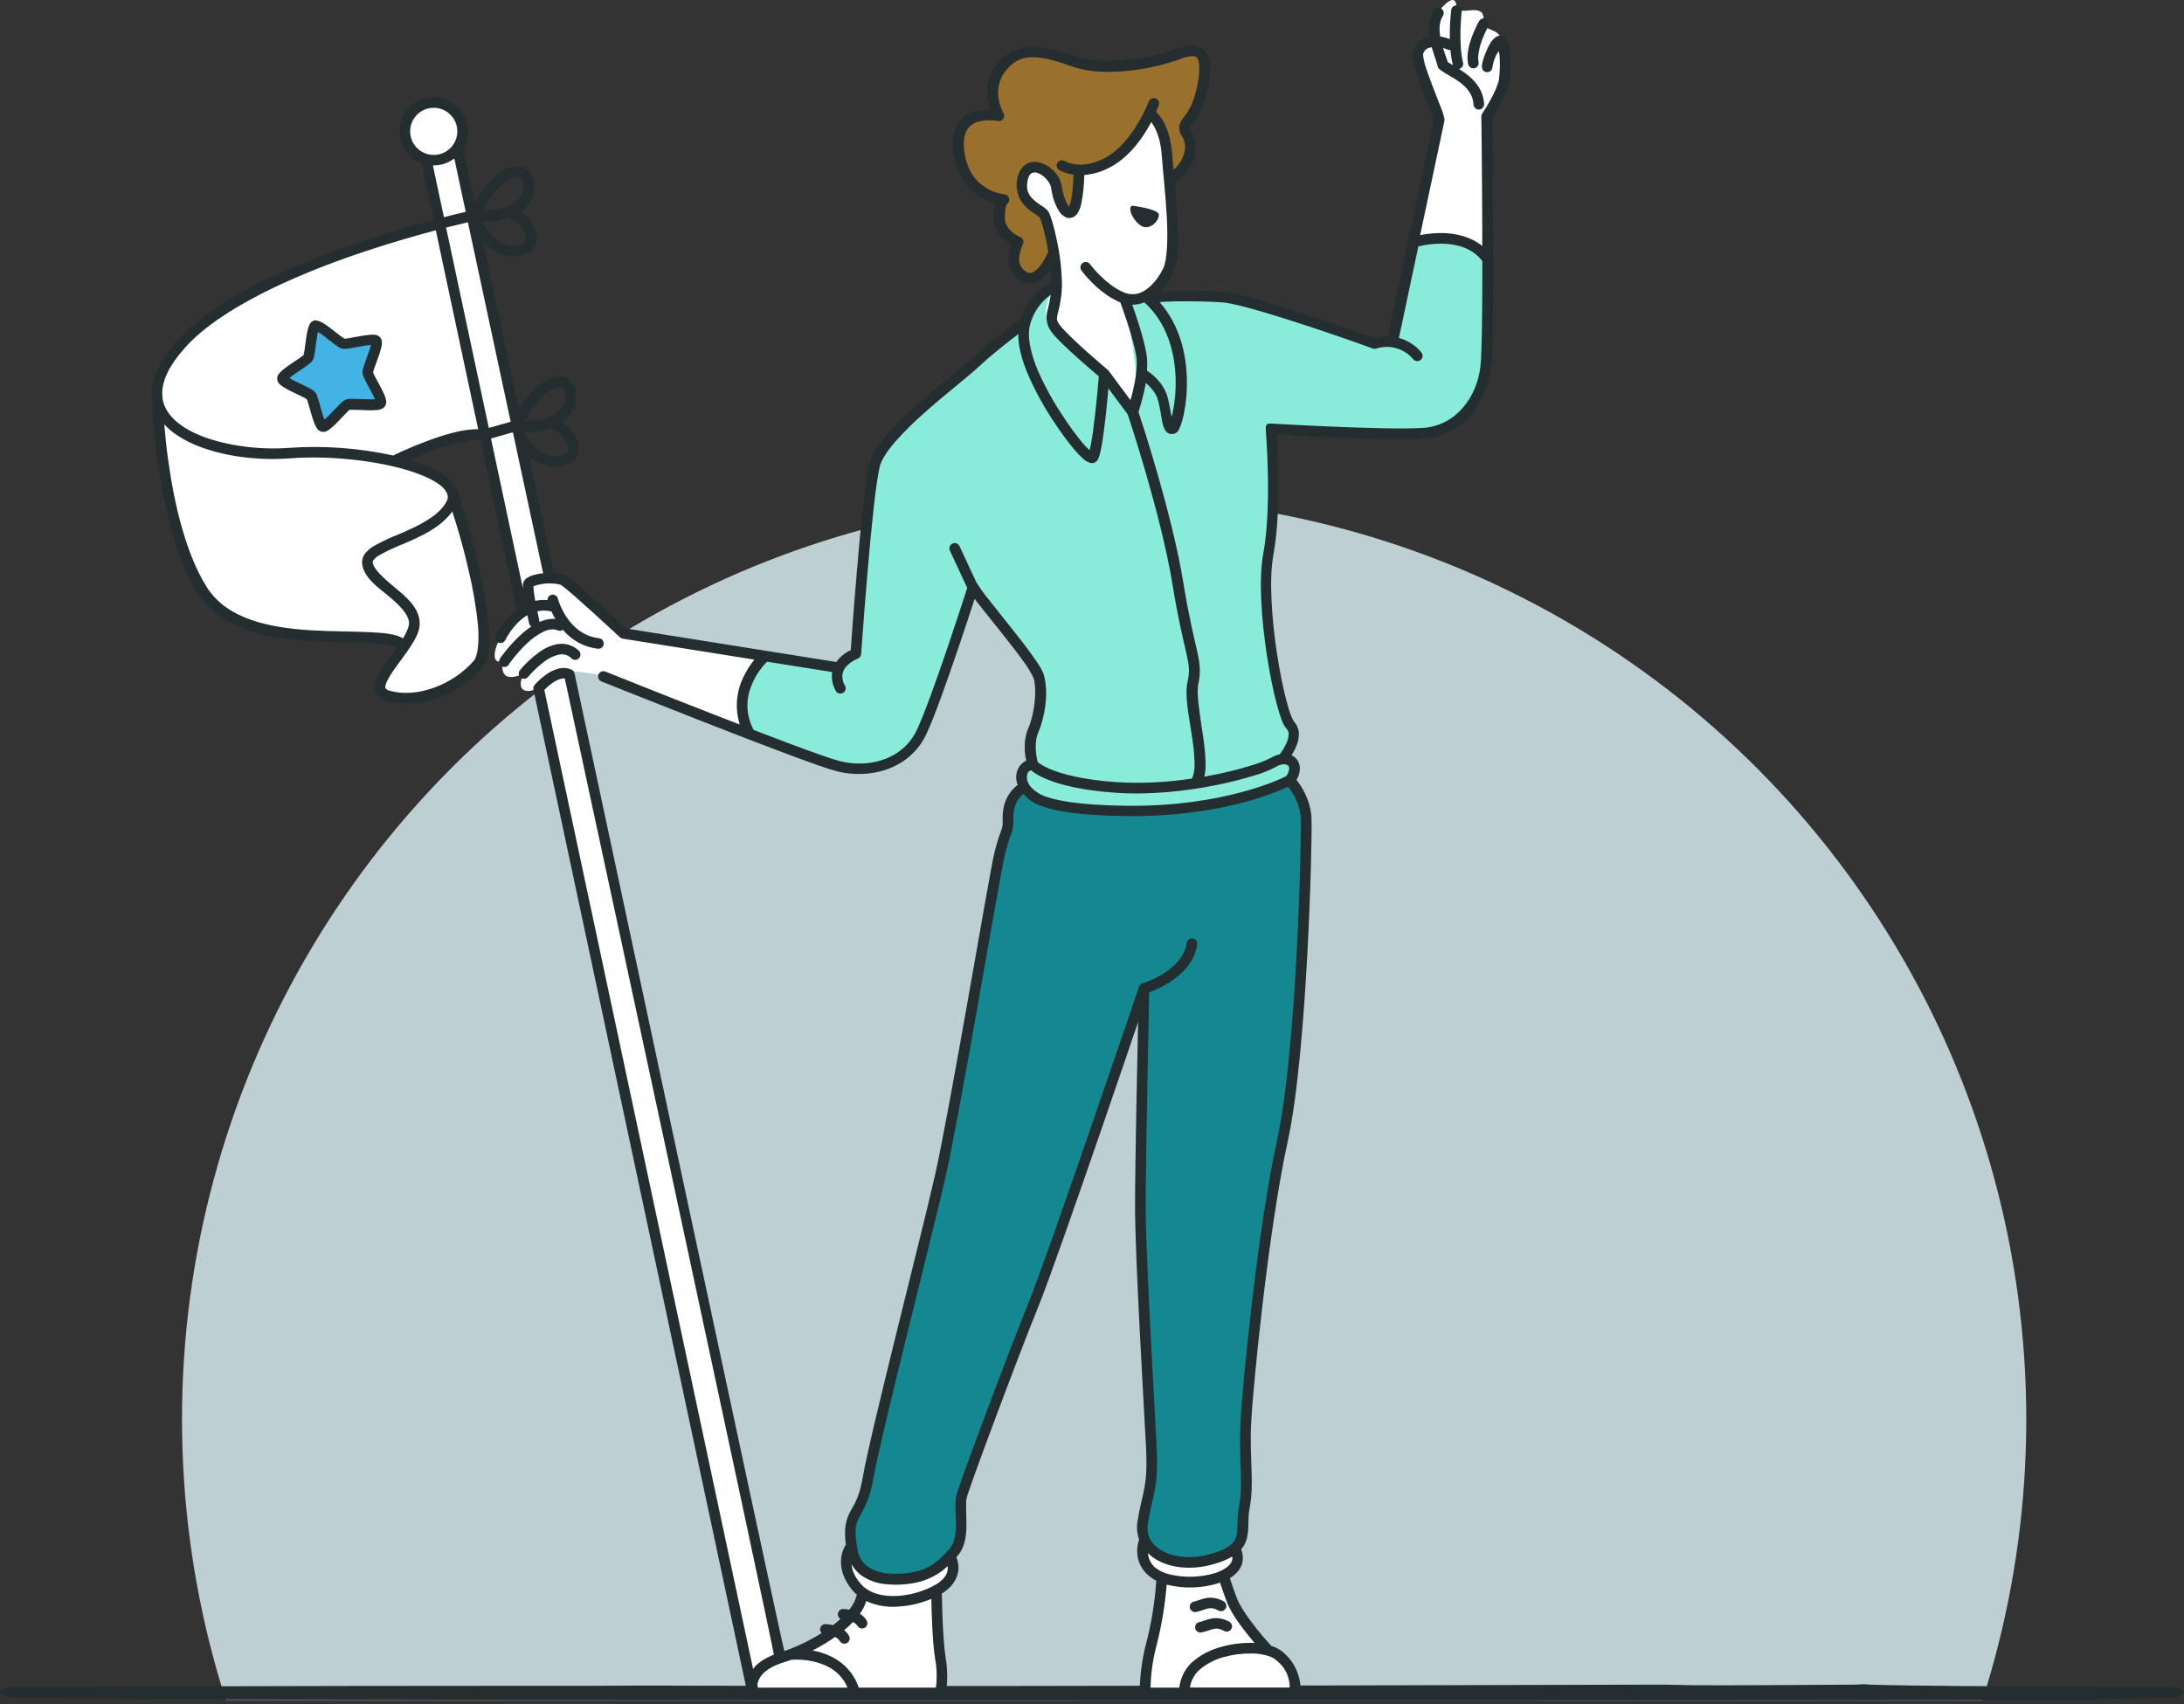
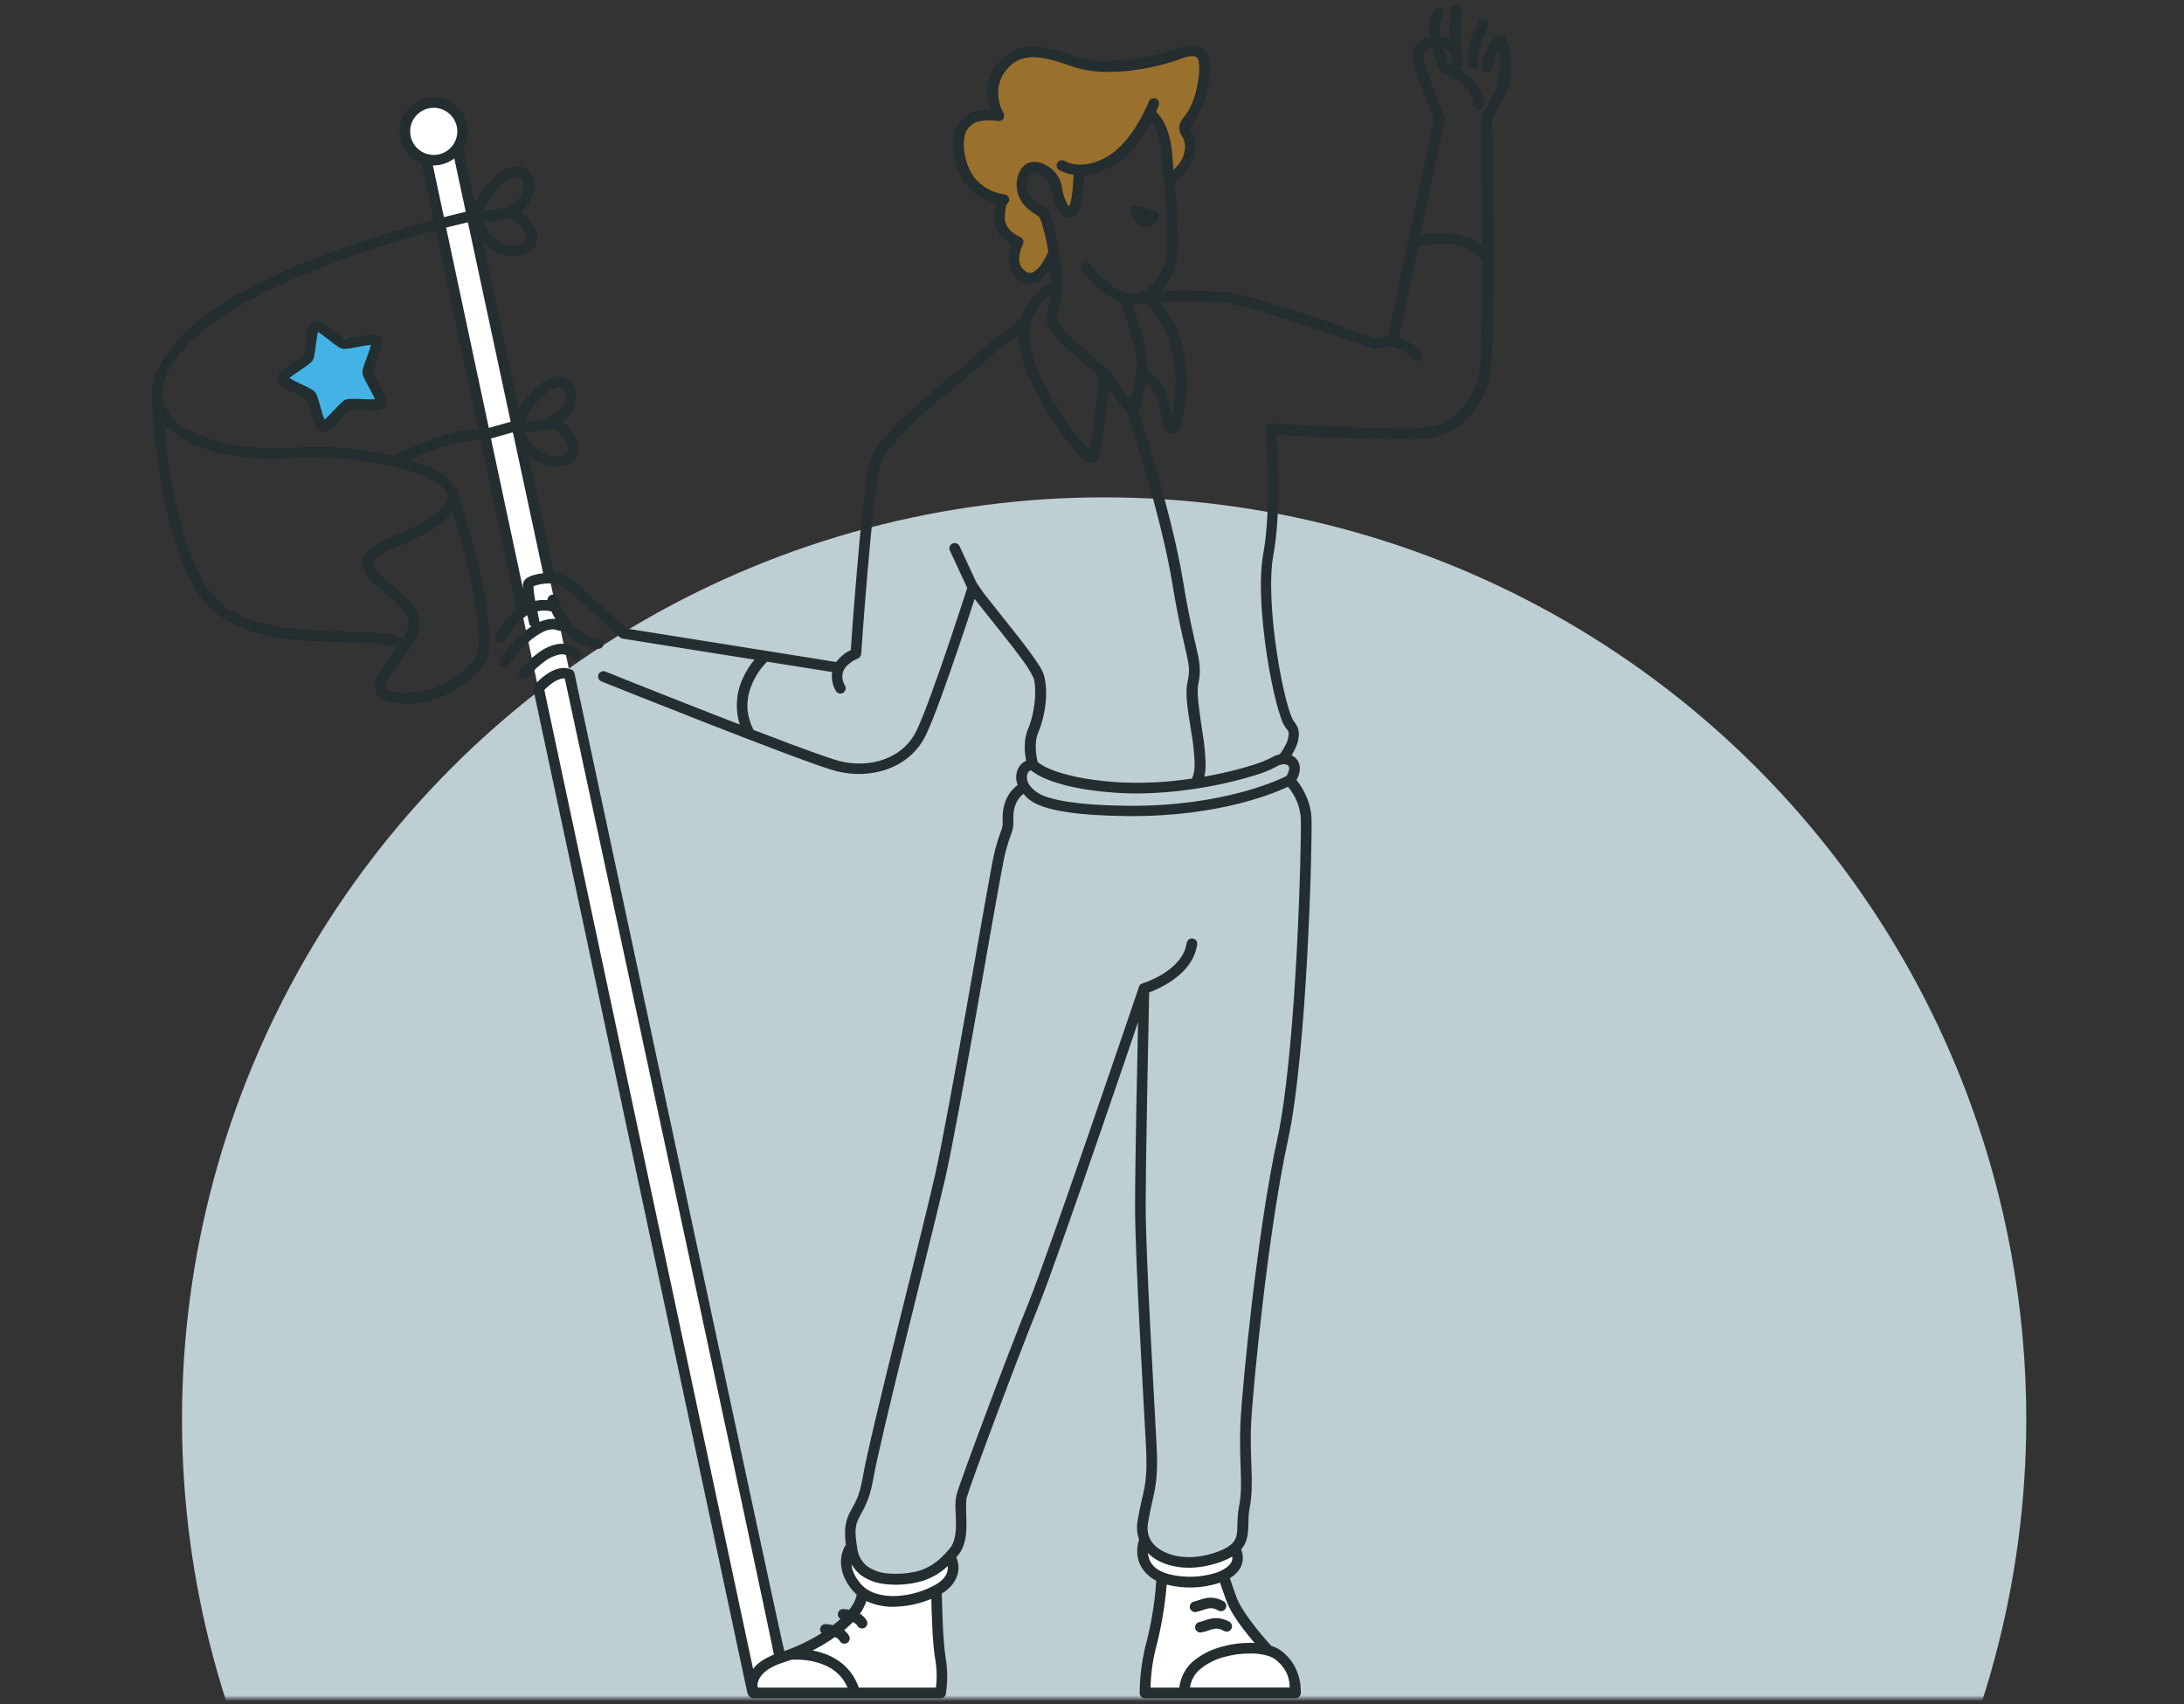
<svg xmlns="http://www.w3.org/2000/svg" xmlns:xlink="http://www.w3.org/1999/xlink" width="360px" height="281px" viewBox="0 0 360 281" version="1.1">
  <rect x="0" y="0" width="360" height="281" fill="#333333" stroke="none" />
  <title>5A415F95-45DD-4D64-B0CE-130BC3CB06FB</title>
  <defs>
    <rect id="path-1" x="0" y="0" width="340" height="230" />
  </defs>
  <g id="UI" stroke="none" stroke-width="1" fill="none" fill-rule="evenodd">
    <g id="3.2---New-Section---New-Created" transform="translate(-444, -416)">
      <g id="as_NewSection" transform="translate(444, 416)">
        <g id="Group-7" transform="translate(13, 50)">
          <mask id="mask-2" fill="white">
            <use xlink:href="#path-1" />
          </mask>
          <g id="Rectangle" />
          <circle id="Oval" fill="#BECFD4" mask="url(#mask-2)" cx="169" cy="184" r="152" />
        </g>
        <g id="Group-52" fill-rule="nonzero">
-           <path d="M114.962,277.926 C105.004,277.876 97.215,277.951 97.215,277.951 L82.381,277.951 C74.248,277.951 45.75,277.972 27.096,278.04 L1.977,278.129 C1.977,278.129 0,278.296 0,279.018 C0,279.74 1.977,279.907 1.977,279.907 L23.494,280.085 C56.33,280.355 337.449,280.405 348.374,280.138 L357.976,279.907 C357.976,279.907 360,279.754 360,279.018 C360,278.281 357.976,278.129 357.976,278.129 L332.637,278.036 C318.937,277.986 307.703,277.83 307.322,277.68 L305.693,277.752 C305.693,277.752 282.498,277.908 279.649,277.855 L274.407,277.755 L271.918,277.755 L218.056,277.89 L164.211,277.979 L148.591,277.979 C148.591,277.979 123.113,277.968 114.962,277.926 Z" id="path2625" fill="#242D2F" />
          <g id="g1791" transform="translate(25, 0)">
-             <path d="M143.803,129.515 C143.803,129.515 140.939,132.032 141.179,134.689 C141.418,137.346 139.144,142.138 137.939,150.036 C136.734,157.934 133.351,177.04 133.351,177.04 L129.142,197.217 L117.718,245.411 C117.718,245.411 116.02,249.95 115.231,252.337 C114.441,254.724 115.863,261.946 124.983,260.288 C134.103,258.63 133.227,251.215 133.307,249.167 C133.387,247.119 135.305,242.095 135.305,242.095 L160.611,171.422 L163.538,163.624 C163.538,163.624 162.872,198.113 163.225,207.976 C163.577,217.838 164.743,236.811 164.743,242.671 C164.743,248.531 162.296,251.641 163.847,254.365 C165.399,257.088 171.126,258.587 175.331,257.029 C179.537,255.47 179.573,254.132 179.92,251.168 C180.266,248.205 180.402,235.439 180.369,231.783 C180.336,228.127 183.919,201.02 185.16,193.225 C186.402,185.43 189.779,173.091 189.293,162.992 C188.806,152.893 191.29,137.893 189.959,133.241 C188.627,128.589 187.225,129.169 187.225,129.169 C187.225,129.169 181.524,132.455 167.556,133.627 C153.588,134.799 145.447,132.558 143.759,129.525 L143.803,129.515 Z" id="path1553" fill="#138890" />
-             <path d="M118.35,126.402 C118.35,126.402 113.243,126.858 108.694,125.133 C104.146,123.408 88.966,117.272 84.967,115.407 C80.968,113.543 74.202,111.202 72.684,111.059 C71.166,110.915 68.272,110.13 66.357,111.372 C64.443,112.614 63.361,114.165 61.696,113.889 C60.031,113.613 61.316,110.992 61.316,110.992 C61.316,110.992 59.938,111.888 58.696,111.541 C57.454,111.195 57.867,109.024 57.867,109.024 C57.867,109.024 56.535,109.474 56.535,108.092 C56.535,106.71 57.534,104.989 57.534,104.989 C57.534,104.989 60.291,101.266 61.636,100.713 C62.981,100.161 62.362,98.642 62.465,97.161 C62.568,95.679 63.018,95.229 66.501,95.496 C69.983,95.762 76.26,103.357 77.822,104.219 C79.383,105.082 113.313,109.98 113.692,109.91 C114.072,109.84 116.07,107.739 116.313,106.98 C116.556,106.221 117.451,92.839 117.978,85.563 C118.504,78.288 119.289,74.113 124.497,69.664 C129.705,65.216 141.568,54.9 141.845,54.73 C142.121,54.561 143.636,53.695 143.636,53.695 C144.076,52.725 144.571,51.781 145.121,50.868 C146.017,49.383 148.844,47.315 148.844,47.315 C148.977,45.383 148.92,43.443 148.674,41.522 C148.258,38.898 147.811,35.934 146.293,34.656 C144.775,33.377 142.88,31.932 143.879,29.208 C144.878,26.485 147.775,27.001 148.95,29.931 C150.126,32.861 150.845,36.277 152.02,34.416 C153.196,32.555 153.379,28.083 153.379,28.083 C153.379,28.083 155.483,28.116 158.45,26.152 C161.417,24.187 164.656,18.737 164.656,18.737 C164.656,18.737 166.245,19.632 167.347,25.496 C168.449,31.359 168.555,41.845 168.106,43.846 C167.656,45.847 164.277,48.74 164.277,48.74 C168.836,48.407 173.419,48.616 177.928,49.363 C184.861,50.605 192.965,53.742 195.103,54.467 C197.241,55.193 202.072,56.572 203.244,56.295 C204.416,56.019 204.796,55.396 205.035,53.881 C205.275,52.366 212.314,19.562 212.314,19.562 C212.314,19.562 209.694,12.737 209.108,11.012 C208.522,9.287 208.798,8.388 209.554,7.632 C210.029,7.174 210.655,6.904 211.315,6.873 C211.315,6.873 211.212,3.25 211.934,2.181 C212.657,1.113 214.855,-1.301 215.051,0.89 C215.247,3.08 219.403,0.16 219.549,3.034 C219.696,5.907 221.88,3.906 222.799,7.183 C223.718,10.459 222.832,14.321 221.384,17.358 C219.936,20.395 220.385,18.46 220.315,24.117 C220.245,29.774 220.245,54.397 220.245,54.397 C220.245,54.397 220.578,62.882 217.175,67.33 C213.772,71.778 209.517,71.642 203.624,71.572 C197.73,71.502 184.345,70.78 184.345,70.78 C184.345,70.78 185.84,84.261 184.425,89.529 C183.01,94.796 183.839,107.233 185.756,113.136 C187.674,119.04 188.587,121.208 187.538,123.282 C186.489,125.356 189.416,126.645 187.927,128.256 C186.439,129.868 182.68,131.403 173.32,132.865 C163.96,134.326 152.676,134.087 148.201,132.498 C143.726,130.91 142.764,128.17 143.519,127.171 C144.275,126.172 144.642,125.806 144.851,125.759 C145.061,125.713 144.632,121.344 145.777,119.196 C146.922,117.049 147.535,113.003 145.444,109.54 C143.353,106.077 135.322,96.811 135.322,96.811 L132.468,106.54 C132.468,106.54 128.959,118.194 126.372,121.61 C123.784,125.027 118.38,126.392 118.38,126.392 L118.35,126.402 Z" id="path1557" fill="#FFFFFF" />
-             <path d="M118.35,126.402 C118.35,126.402 113.243,126.858 108.694,125.133 C106.638,124.353 101.242,120.89 98.019,120.89 C94.795,120.89 99.117,108.234 101.679,108.234 C108.26,108.234 113.543,109.937 113.692,109.91 C114.072,109.84 116.07,107.739 116.313,106.98 C116.556,106.221 117.451,92.839 117.978,85.563 C118.504,78.288 119.289,74.113 124.497,69.664 C129.705,65.216 141.568,54.9 141.845,54.73 C142.121,54.561 143.636,53.695 143.636,53.695 C144.076,52.725 144.571,51.781 145.121,50.868 C146.017,49.383 148.844,47.315 148.844,47.315 C148.902,46.473 145.543,53.144 148.844,53.597 C150.212,53.784 158.809,66.655 161,65.981 C163.839,65.109 160.968,55.594 161,50.868 C161.02,47.864 164.277,48.74 164.277,48.74 C168.836,48.407 173.419,48.616 177.928,49.363 C184.861,50.605 192.965,53.742 195.103,54.467 C197.241,55.193 202.072,56.572 203.244,56.295 C204.416,56.019 204.796,55.396 205.035,53.881 C205.138,53.231 208.006,46.913 208.006,39.714 C208.006,39.206 220.245,39.714 220.253,42.152 C220.261,44.59 220.245,54.397 220.245,54.397 C220.245,54.397 220.578,62.882 217.175,67.33 C213.772,71.778 209.517,71.642 203.624,71.572 C197.73,71.502 184.345,70.78 184.345,70.78 C184.345,70.78 185.84,84.261 184.425,89.529 C183.01,94.796 183.839,107.233 185.756,113.136 C187.674,119.04 188.587,121.208 187.538,123.282 C186.489,125.356 189.416,126.645 187.927,128.256 C186.439,129.868 182.68,131.403 173.32,132.865 C163.96,134.326 152.676,134.087 148.201,132.498 C143.726,130.91 142.764,128.17 143.519,127.171 C144.275,126.172 144.642,125.806 144.851,125.759 C145.061,125.713 144.632,121.344 145.777,119.196 C146.922,117.049 147.535,113.003 145.444,109.54 C143.353,106.077 135.322,96.811 135.322,96.811 L132.468,106.54 C132.468,106.54 128.959,118.194 126.372,121.61 C123.784,125.027 118.38,126.392 118.38,126.392 L118.35,126.402 Z" id="path1557-copy" fill="#89ECDA" />
            <path d="M148.631,41.535 C148.631,41.535 147.562,45.084 144.905,45.88 C142.248,46.676 141.975,42.154 142.491,41.085 C143.007,40.017 141.698,40.19 140.902,38.568 C140.107,36.947 139.834,33.014 139.834,33.014 C139.834,33.014 135.212,32.292 133.697,27.567 C132.182,22.842 134.007,20.531 135.145,19.632 C136.284,18.733 139.394,19.219 139.394,19.219 C138.467,16.894 138.467,14.302 139.394,11.977 C140.946,8.012 147.189,7.905 150.738,9.873 C154.288,11.841 162.639,11.148 165.535,10.183 C168.432,9.217 172.225,6.803 173.363,10.562 C174.502,14.321 170.433,19.942 170.673,21.427 C170.913,22.912 171.572,25.359 170.293,27.087 C169.63,28.018 168.868,28.873 168.019,29.638 C168.019,29.638 167.536,22.845 165.985,20.844 C164.433,18.843 163.914,19.429 163.914,19.429 C163.914,19.429 161.64,24.707 158.5,26.155 C156.852,26.944 155.138,27.589 153.379,28.083 C153.379,28.083 153.069,33.291 152,34.566 C150.931,35.841 149.273,33.361 149.033,31.533 C148.794,29.705 146.999,27.084 144.791,27.537 C142.584,27.99 142.93,32.332 145.101,33.987 C147.272,35.641 148.621,41.542 148.621,41.542 L148.631,41.535 Z" id="path1555" fill="#9A702D" />
            <path d="M115.657,255.846 C115.657,255.846 113.452,257.178 114.485,259.16 C115.315,260.621 116.273,262.006 117.348,263.298 C117.348,263.298 115.487,268.056 110.762,270.091 C106.037,272.125 101.829,273.754 100.344,275.332 C98.858,276.91 99.138,279.114 99.138,279.114 L130.004,279.114 C130.43,276.98 130.442,274.784 130.041,272.645 C129.375,268.952 129.375,264.434 129.375,263.228 C129.375,262.023 131.306,261.091 131.962,260.332 C132.618,259.572 131.479,256.536 131.479,256.536 C131.479,256.536 130.167,260.198 124.031,260.332 C117.894,260.465 115.65,255.846 115.65,255.846 L115.657,255.846 Z" id="path1559" fill="#FFFFFF" />
            <path d="M163.954,279.114 L188.487,279.114 C188.461,277.173 187.783,275.297 186.562,273.787 C184.528,271.356 183.566,272.691 180.805,268.203 C179.236,265.688 177.867,263.054 176.71,260.325 C176.71,260.325 178.221,259.399 178.854,258.081 C179.487,256.762 178.464,255.474 178.464,255.474 C176.403,256.884 173.936,257.577 171.442,257.448 C167.447,257.155 164.077,254.961 164.077,254.961 C164.077,254.961 162.882,255.667 163.98,257.571 C164.647,258.72 165.556,259.71 166.644,260.471 C166.644,260.471 166.131,266.595 164.889,270.424 C163.647,274.253 163.96,279.128 163.96,279.128 L163.954,279.114 Z" id="path1561" fill="#FFFFFF" />
            <path d="M99.138,279.114 L59.681,94.543 L54.197,67.47 L48.164,39.168 L45.544,26.818 C43.385,25.807 42.031,23.613 42.094,21.231 C42.161,17.092 46.852,16.126 49.06,17.884 C51.267,19.642 51.197,22.436 51.028,23.125 C50.89,24.016 50.808,24.914 50.785,25.815 L72.134,126.042 L88.273,200.401 L103.413,272.881 C103.413,272.881 98.069,275.412 99.138,279.114 Z" id="path1563" fill="#FFFFFF" />
-             <path d="M47.238,36.95 C47.238,36.95 25.596,41.875 12.943,50.119 C0.29,58.363 0.736,63.468 1.112,67.883 C1.489,72.298 2.391,86.336 7.219,94.923 C12.047,103.51 18.497,103.647 27.29,104.649 C36.084,105.651 39.534,105.475 40.499,105.854 C41.465,106.234 41.605,106.683 40.396,108.408 C39.187,110.133 34.636,113.959 40.293,115.068 C45.95,116.176 54.191,110.619 54.674,107.513 C55.156,104.406 54.054,95.719 51.777,88.374 C49.499,81.028 49.046,79.497 44.432,77.302 C39.817,75.108 40.466,75.474 44.192,74.059 C47.918,72.644 54.401,71.728 54.401,71.728 L47.238,36.95 Z" id="path1565" fill="#FFFFFF" />
-             <path d="M26.711,53.881 C26.711,53.881 26.022,58.876 25.332,59.542 C24.643,60.208 20.524,61.113 22.159,62.985 C23.794,64.856 25.642,63.744 26.678,66.744 C27.713,69.744 27.643,71.299 29.341,69.781 C31.04,68.262 32.688,66.468 32.688,66.468 C32.688,66.468 36.35,66.847 37.349,66.571 C38.348,66.294 36.557,64.02 36.017,62.159 C35.478,60.298 37.016,57.261 37.053,56.638 C37.09,56.016 37.09,56.362 34.193,56.362 C31.296,56.362 26.741,53.881 26.741,53.881 L26.711,53.881 Z" id="path1567" fill="#43B3E6" />
+             <path d="M26.711,53.881 C26.711,53.881 26.022,58.876 25.332,59.542 C24.643,60.208 20.524,61.113 22.159,62.985 C23.794,64.856 25.642,63.744 26.678,66.744 C27.713,69.744 27.643,71.299 29.341,69.781 C31.04,68.262 32.688,66.468 32.688,66.468 C32.688,66.468 36.35,66.847 37.349,66.571 C38.348,66.294 36.557,64.02 36.017,62.159 C35.478,60.298 37.016,57.261 37.053,56.638 C31.296,56.362 26.741,53.881 26.741,53.881 L26.711,53.881 Z" id="path1567" fill="#43B3E6" />
            <path d="M215.068,0.886 L215.034,0.886 C214.609,0.908 214.262,1.233 214.212,1.655 C214.027,3.244 213.949,4.844 213.979,6.443 C213.47,6.246 212.941,6.107 212.401,6.027 C212.194,4.759 212.244,3.52 212.833,2.634 C213.099,2.231 212.987,1.688 212.584,1.422 C212.434,1.322 212.257,1.272 212.078,1.279 C211.794,1.286 211.532,1.432 211.375,1.669 C210.479,3.021 210.413,4.595 210.626,6.051 C210.432,6.088 210.241,6.138 210.053,6.2 C208.888,6.566 208.026,7.554 207.822,8.758 C207.706,9.58 207.965,10.346 208.285,11.378 C208.605,12.41 209.044,13.612 209.497,14.791 C209.95,15.97 210.413,17.122 210.766,18.064 C211.099,18.92 211.298,19.626 211.338,19.755 L203.763,55.506 C203.052,55.499 202.344,55.593 201.659,55.786 C201.526,55.736 196.871,54.055 191.437,52.243 C185.923,50.405 179.866,48.494 176.993,48.154 C176.167,48.058 173.596,47.941 170.826,47.925 C169.441,47.925 168.033,47.925 166.831,48.001 L166.248,48.041 C167.088,47.136 167.783,46.108 168.309,44.991 C169.308,42.91 169.261,39.49 169.061,35.775 C168.958,33.863 168.788,31.899 168.622,30.087 C172.015,27.807 172.911,24.021 171.326,21.58 C171.069,21.187 171.099,21.134 171.113,21.071 C171.234,20.815 171.384,20.575 171.562,20.355 C172.704,18.847 173.499,17.107 173.893,15.257 C174.559,12.497 174.782,10.436 173.979,8.931 C173.558,8.17 172.801,7.655 171.938,7.542 C171.066,7.429 170.114,7.629 169.002,8.055 C165.066,9.567 156.785,10.892 152.433,9.357 C150.022,8.508 147.728,7.735 145.514,7.692 C143.166,7.586 140.912,8.62 139.461,10.469 C136.87,13.642 137.749,16.549 138.385,18.097 C137.488,18.041 136.587,18.137 135.721,18.38 C134.575,18.699 133.583,19.422 132.928,20.415 C132.222,21.52 131.909,23.055 132.159,25.076 C132.655,29.072 134.712,31.339 136.63,32.508 C137.432,32.992 138.3,33.355 139.208,33.587 C138.955,34.328 138.832,35.108 138.845,35.891 L138.845,35.891 C138.811,38.688 140.842,39.84 141.768,40.286 C141.494,40.791 141.322,41.344 141.262,41.915 C141.085,43.28 141.405,45.148 143.147,46.243 C143.99,46.792 145.055,46.874 145.973,46.463 C146.749,46.067 147.413,45.483 147.905,44.765 C147.995,44.648 148.074,44.528 148.158,44.408 C148.231,45.161 148.274,45.883 148.284,46.546 C145.887,47.832 144.083,49.999 143.253,52.589 C142.647,53.036 138.152,56.345 135.122,59.179 C133.624,60.581 129.771,63.554 126.159,66.781 C124.402,68.319 122.744,69.966 121.194,71.712 C119.789,73.343 118.71,74.902 118.317,76.43 C117.954,77.835 117.611,80.396 117.255,83.565 C116.899,86.735 116.552,90.471 116.256,94.044 C115.667,100.923 115.257,106.723 115.237,107.186 C114.534,107.508 113.898,107.96 113.363,108.518 C113.174,108.715 113,108.925 112.843,109.147 L78.188,103.617 C78.008,103.45 76.19,101.756 74.022,99.784 C72.887,98.752 71.692,97.69 70.709,96.824 C69.998,96.17 69.245,95.563 68.455,95.006 C67.887,94.673 67.248,94.479 66.591,94.44 C66.494,94.44 66.394,94.44 66.294,94.44 L62.145,75.098 C63.407,76.267 65.122,77.166 67.24,76.876 C68.615,76.69 69.627,76.11 70.093,75.211 C70.5,74.331 70.493,73.315 70.073,72.441 C69.701,71.568 69.142,70.787 68.435,70.154 C68.202,69.936 67.951,69.738 67.686,69.561 C68.538,68.941 69.202,68.099 69.607,67.127 C70.104,65.992 70.091,64.699 69.571,63.574 C69.007,62.476 67.785,61.883 66.574,62.119 C64.243,62.582 62.498,64.583 61.23,66.374 C60.967,66.747 60.73,67.11 60.514,67.46 L54.57,39.704 C55.869,41.185 57.82,42.537 60.354,42.191 C61.729,42.004 62.738,41.425 63.208,40.526 C63.614,39.646 63.607,38.63 63.188,37.756 C62.812,36.886 62.252,36.107 61.546,35.475 C61.317,35.257 61.073,35.057 60.814,34.876 C61.665,34.257 62.329,33.414 62.731,32.442 C63.228,31.307 63.215,30.013 62.695,28.889 C62.132,27.79 60.91,27.195 59.698,27.43 C57.367,27.897 55.623,29.898 54.354,31.689 C53.918,32.305 53.545,32.901 53.239,33.427 L51.334,24.534 C51.853,23.665 52.127,22.672 52.126,21.66 C52.129,18.81 50.003,16.407 47.174,16.063 C44.345,15.718 41.704,17.541 41.022,20.308 C40.341,23.075 41.833,25.915 44.498,26.924 C44.498,26.924 44.498,26.944 44.498,26.954 L46.496,36.277 C42.966,37.21 38.332,38.538 33.314,40.256 C22.742,43.879 10.625,49.12 4.326,56.069 C1.941,58.696 0.606,61.11 0.177,63.314 C0.059,63.469 -0.003,63.659 0,63.854 C0,63.854 0,64.22 0.024,64.693 C0.024,64.903 0.024,65.109 0.024,65.312 C0.024,65.415 0.024,65.515 0.05,65.615 C0.147,67.789 0.383,71.762 1.049,76.413 C2.031,83.406 3.896,91.85 7.639,97.767 C11.501,103.873 19.246,105.265 26.285,105.685 C29.801,105.894 33.177,105.858 35.861,105.991 C37.939,106.097 39.584,106.394 40.466,106.76 C39.916,107.529 39.32,108.315 38.768,109.091 C37.895,110.303 37.12,111.422 36.863,112.617 C36.704,113.236 36.795,113.893 37.116,114.445 C37.52,115.02 38.122,115.425 38.808,115.58 C44.079,117.085 50.561,114.608 54.457,110.066 C55.749,108.568 55.789,106.114 55.563,103.171 C55.239,99.897 54.682,96.65 53.898,93.455 C52.363,86.829 50.368,80.755 50.368,80.755 C50.29,80.519 50.114,80.327 49.886,80.229 C49.591,79.646 49.19,79.123 48.704,78.687 C47.232,77.505 45.067,76.573 42.49,75.814 C43.423,75.404 44.585,74.915 45.87,74.432 C48.72,73.37 52.136,72.434 54.194,72.574 L60.148,100.38 C60.158,100.425 60.171,100.468 60.188,100.51 C59.798,100.801 59.431,101.12 59.089,101.466 C58.117,102.449 57.308,103.581 56.691,104.819 C56.519,105.252 56.715,105.744 57.138,105.939 C57.561,106.134 58.063,105.964 58.28,105.551 C58.808,104.499 59.498,103.537 60.324,102.698 C60.803,102.209 61.343,101.783 61.929,101.429 C62.085,102.195 62.215,102.761 62.215,102.761 C62.264,102.977 62.393,103.166 62.575,103.291 C61.928,103.729 61.317,104.218 60.747,104.752 C59.912,105.53 59.133,106.366 58.416,107.253 C58.123,107.609 57.89,107.919 57.724,108.145 L57.52,108.425 C57.461,108.491 57.413,108.568 57.381,108.651 C57.218,108.933 57.226,109.282 57.4,109.557 C57.574,109.832 57.887,109.988 58.211,109.961 C58.536,109.935 58.818,109.73 58.946,109.43 C58.849,109.624 58.919,109.477 58.946,109.43 L59.119,109.191 C59.269,108.984 59.488,108.698 59.758,108.365 C60.421,107.539 61.141,106.76 61.912,106.034 C62.709,105.264 63.62,104.621 64.613,104.13 C65.502,103.73 66.254,103.647 66.92,103.936 C67.208,104.062 67.541,104.024 67.793,103.837 C69.234,105.579 71.291,106.698 73.536,106.963 C74.015,107.019 74.449,106.676 74.505,106.197 C74.561,105.718 74.218,105.284 73.739,105.228 C68.488,104.609 66.963,98.706 66.963,98.706 C66.87,98.318 66.526,98.044 66.128,98.04 C66.052,98.038 65.977,98.047 65.905,98.066 C65.506,98.163 65.229,98.525 65.239,98.935 C64.855,98.904 64.47,98.904 64.087,98.935 C63.798,98.962 63.511,99.007 63.228,99.068 C63.128,98.482 63.034,97.906 62.981,97.434 C62.951,97.193 62.933,96.95 62.928,96.708 C62.928,96.651 62.928,96.708 62.928,96.668 C63.035,96.613 63.146,96.567 63.261,96.531 C63.744,96.382 64.24,96.281 64.743,96.228 C65.881,96.102 67.197,96.275 67.533,96.481 C67.733,96.608 68.582,97.287 69.561,98.146 C70.54,99.005 71.715,100.051 72.844,101.076 C75.108,103.134 77.189,105.072 77.189,105.072 C77.315,105.192 77.476,105.271 77.648,105.298 L99.361,108.755 C98.622,109.654 97.999,110.643 97.507,111.698 C96.339,114.119 96.137,116.895 96.944,119.459 C95.363,118.847 93.78,118.232 92.192,117.615 C83.182,114.095 74.798,110.726 74.798,110.726 C74.35,110.542 73.838,110.756 73.654,111.203 C73.471,111.651 73.684,112.163 74.132,112.347 C74.132,112.347 82.516,115.71 91.54,119.24 C96.052,121.004 100.723,122.809 104.592,124.258 C108.461,125.706 111.468,126.785 112.87,127.144 C118.294,128.536 124.913,126.898 127.67,121.084 C129.002,118.281 131.096,112.351 132.891,107.056 C134.223,103.174 135.135,100.327 135.651,98.732 C135.898,99.065 136.168,99.398 136.464,99.784 C137.513,101.116 138.821,102.751 140.127,104.379 C141.432,106.008 142.697,107.646 143.683,109.018 C144.36,109.91 144.939,110.872 145.411,111.888 C145.957,114.099 145.474,117.811 144.492,120.092 C143.636,122.09 143.902,124.241 144.159,125.42 C143.453,125.743 142.915,126.347 142.674,127.084 C142.424,127.846 142.451,128.672 142.75,129.415 C142.152,129.856 141.646,130.41 141.262,131.047 C140.06,132.941 140.283,134.999 140.283,135.855 C140.244,136.298 140.132,136.731 139.95,137.137 C139.551,138.253 139.208,139.389 138.925,140.54 C138.685,141.502 138.139,144.535 137.363,148.864 C136.587,153.192 135.611,158.8 134.586,164.617 C132.528,176.244 130.257,188.793 129.075,193.971 C127.893,199.149 125.2,209.874 122.682,220.102 C120.165,230.331 117.808,240.054 117.202,243.617 C116.636,246.946 115.803,247.992 115.097,249.334 C114.468,250.536 114.068,251.947 114.431,254.714 C114.378,254.765 114.331,254.822 114.292,254.884 C113.899,255.592 113.672,256.38 113.626,257.188 C113.546,258.557 113.959,260.431 115.647,262.343 C115.824,262.545 116.014,262.735 116.216,262.912 L116.216,262.969 C116.009,263.868 115.582,264.702 114.974,265.396 C114.652,265.333 114.326,265.295 113.999,265.283 C113.599,265.274 113.244,265.538 113.137,265.923 C113.031,266.309 113.201,266.717 113.549,266.914 C113.173,267.247 112.763,267.604 112.327,267.943 C111.914,267.844 111.493,267.784 111.068,267.767 C110.712,267.758 110.386,267.967 110.245,268.295 C110.104,268.622 110.177,269.003 110.429,269.255 C108.497,270.468 106.435,271.46 104.283,272.215 C104.139,272.265 69.704,111.039 69.704,111.039 C69.654,110.764 69.476,110.53 69.224,110.409 L69.198,110.409 L69.154,110.389 C68.801,110.233 68.422,110.146 68.036,110.133 C67.648,110.123 67.262,110.174 66.89,110.283 C66.204,110.493 65.559,110.818 64.982,111.245 C64.307,111.73 63.687,112.288 63.134,112.91 C63.103,112.943 63.074,112.979 63.048,113.017 L63.048,113.017 C63.005,113.08 62.971,113.15 62.948,113.223 C62.94,113.243 62.935,113.265 62.931,113.286 C62.931,113.286 62.931,113.286 62.931,113.286 C62.922,113.32 62.917,113.355 62.915,113.389 C62.916,113.396 62.916,113.403 62.915,113.409 L62.915,113.519 C62.913,113.526 62.913,113.533 62.915,113.539 C62.915,113.539 62.915,113.539 62.915,113.563 L62.915,113.563 C62.914,113.568 62.914,113.574 62.915,113.579 C62.911,113.599 62.911,113.619 62.915,113.639 L98.139,278.875 C98.266,279.677 98.855,280 99.085,280 L130.051,280 C130.472,280 130.833,279.701 130.91,279.287 C131.22,277.277 131.204,275.23 130.863,273.224 C130.377,270.354 130.254,263.172 130.244,262.732 L130.287,262.706 C132.285,261.48 132.951,259.862 132.994,258.603 C133.006,257.968 132.885,257.338 132.638,256.752 C132.735,256.639 132.831,256.526 132.924,256.419 C134.17,254.881 134.316,252.89 134.303,251.092 C134.29,249.294 134.153,247.622 134.36,246.866 C134.469,246.457 135.085,244.669 135.961,242.258 C136.837,239.847 137.979,236.747 139.211,233.461 C141.672,226.888 144.475,219.556 146.127,215.504 C147.821,211.345 152.363,198.343 156.509,186.313 C159.712,177.016 161.417,171.995 162.595,168.506 C162.465,174.729 162.099,191.72 162.099,198.932 C162.099,207.52 163.564,231.823 163.904,238.582 C164.237,245.281 163.348,245.648 162.502,250.812 C162.33,251.816 162.418,252.848 162.758,253.809 C162.729,253.992 162.681,254.171 162.615,254.345 C162.388,255.272 162.395,256.241 162.635,257.165 C162.968,258.367 163.834,259.716 165.595,260.618 C165.352,264.292 164.746,267.934 163.787,271.489 C163.191,273.991 162.879,276.552 162.855,279.124 C162.855,279.608 163.247,280 163.731,280 L188.53,280 C188.983,280 189.363,279.658 189.406,279.208 C189.406,279.208 189.812,274.816 186.116,272.119 C185.632,271.78 185.097,271.522 184.531,271.353 L184.531,271.333 C184.531,271.333 183.379,270.094 182.084,268.469 C180.789,266.844 179.354,264.79 178.847,263.418 C178.265,261.84 177.958,260.934 177.802,260.438 C177.722,260.192 177.745,260.255 177.725,260.192 C178.255,259.88 178.726,259.478 179.117,259.003 C179.906,258.01 180.09,256.665 179.597,255.497 C179.597,255.497 179.597,255.474 179.58,255.464 C180.007,254.969 180.32,254.385 180.496,253.755 C180.965,252.067 180.619,250.462 180.972,248.694 C181.797,244.562 180.942,240.633 181.231,234.683 C181.521,228.733 184.065,202.818 187.258,188.201 C188.896,180.712 189.899,168.349 190.491,157.358 C191.084,146.367 191.26,136.897 191.181,134.912 C191.061,131.932 189.499,129.585 188.71,128.586 C189.022,128.069 189.209,127.487 189.256,126.885 C189.353,125.888 188.808,124.939 187.897,124.521 C188.146,124.121 188.369,123.707 188.563,123.279 C188.871,122.631 189.052,121.93 189.096,121.214 C189.145,120.394 188.857,119.59 188.3,118.987 C188.087,118.644 187.911,118.281 187.774,117.901 C187.535,117.262 187.271,116.396 187.005,115.377 C186.476,113.339 185.936,110.669 185.497,107.802 C184.621,102.069 184.165,95.482 184.887,91.57 C186.193,84.448 185.617,74.669 185.394,71.649 C186.609,71.718 190.128,71.918 194.817,72.115 C200.404,72.351 206.687,72.538 209.8,72.308 C216.216,71.832 220.122,66.248 220.788,60.687 C220.958,59.249 221.034,56.056 221.081,51.924 C221.128,47.791 221.124,42.787 221.108,37.939 C221.071,28.473 220.965,19.879 220.961,19.479 C221.138,19.209 221.591,18.51 222.16,17.481 C222.852,16.236 223.612,14.764 223.825,13.459 C224.02,11.963 224.049,10.45 223.911,8.947 C223.872,8.269 223.749,7.598 223.545,6.95 C223.458,6.63 223.277,6.343 223.026,6.127 C222.837,5.97 222.604,5.876 222.36,5.857 C222.113,5.849 221.871,5.917 221.664,6.051 L221.664,6.051 C220.795,6.617 220.379,7.552 219.972,8.498 C219.78,8.941 219.615,9.394 219.476,9.856 C219.35,10.216 219.279,10.594 219.266,10.975 C219.246,11.3 219.408,11.61 219.687,11.778 C219.966,11.947 220.315,11.947 220.594,11.778 C220.872,11.61 221.035,11.3 221.014,10.975 C221.05,10.764 221.097,10.555 221.154,10.349 C221.272,9.954 221.413,9.566 221.577,9.187 C221.708,8.913 221.869,8.653 222.057,8.415 C222.109,8.642 222.149,8.872 222.177,9.104 C222.28,10.458 222.244,11.819 222.07,13.166 C221.94,13.959 221.261,15.44 220.602,16.619 C219.942,17.798 219.326,18.727 219.326,18.727 C219.224,18.88 219.173,19.062 219.18,19.246 C219.18,19.286 219.293,28.269 219.33,37.926 C219.33,38.801 219.33,39.67 219.33,40.549 C217.375,38.981 214.948,38.488 212.907,38.428 C211.628,38.4 210.349,38.512 209.094,38.761 L213.09,19.925 L213.09,19.925 L213.09,19.925 C213.091,19.913 213.091,19.901 213.09,19.889 L213.09,19.889 C213.108,19.788 213.108,19.686 213.09,19.586 C212.933,18.856 212.702,18.144 212.401,17.461 C212.038,16.502 211.578,15.347 211.132,14.182 C210.686,13.016 210.253,11.851 209.953,10.875 C209.763,10.271 209.63,9.65 209.557,9.021 C209.641,8.456 210.063,8 210.619,7.872 C210.743,7.83 210.87,7.799 210.999,7.779 C211.195,8.501 211.422,9.16 211.608,9.69 C211.818,10.293 211.941,10.845 211.961,10.795 C211.974,11.035 212.085,11.259 212.267,11.415 L212.287,11.415 L212.327,11.445 C213.196,12.16 214.495,12.693 215.657,13.582 C216.819,14.471 217.805,15.58 217.891,17.245 C217.908,17.557 218.09,17.836 218.368,17.977 C218.646,18.119 218.979,18.101 219.24,17.93 C219.502,17.76 219.653,17.463 219.636,17.152 C219.516,14.861 218.121,13.269 216.713,12.204 C216.303,11.894 215.883,11.614 215.484,11.361 L215.524,11.361 C215.749,11.306 215.943,11.162 216.062,10.962 C216.181,10.763 216.215,10.524 216.156,10.299 C215.354,7.139 215.933,1.888 215.933,1.888 C215.99,1.41 215.649,0.975 215.171,0.916 L215.054,0.916 L215.068,0.886 Z M219.566,3.034 C219.253,3.034 218.965,3.202 218.81,3.473 C218.383,4.245 218.011,5.046 217.698,5.871 C217.175,7.239 216.669,8.957 217.006,10.572 C217.069,10.878 217.29,11.127 217.586,11.225 C217.883,11.323 218.209,11.256 218.442,11.049 C218.675,10.841 218.78,10.525 218.717,10.219 C218.517,9.247 218.864,7.722 219.33,6.493 C219.612,5.754 219.946,5.035 220.329,4.342 C220.443,4.14 220.473,3.901 220.41,3.677 C220.348,3.453 220.198,3.264 219.996,3.15 C219.865,3.076 219.717,3.035 219.566,3.034 L219.566,3.034 Z M212.863,7.912 C213.121,7.983 213.373,8.071 213.619,8.175 C213.764,8.236 213.923,8.257 214.079,8.235 C214.148,9.067 214.281,9.893 214.478,10.705 L214.478,10.739 C214.145,10.542 213.839,10.369 213.639,10.239 C213.531,9.852 213.401,9.47 213.25,9.097 C213.133,8.738 212.997,8.335 212.863,7.912 L212.863,7.912 Z M171.549,9.264 L171.719,9.264 C172.037,9.261 172.324,9.452 172.444,9.746 C172.777,10.389 172.817,12.214 172.198,14.831 C171.589,17.395 170.776,18.464 170.16,19.296 C169.807,19.695 169.55,20.17 169.411,20.684 C169.315,21.329 169.479,21.986 169.867,22.509 C170.72,23.841 170.493,26.172 168.439,28.003 C168.356,27.101 168.279,26.248 168.229,25.522 C168.029,22.782 167.317,20.938 166.617,19.772 C166.325,19.284 165.97,18.836 165.562,18.44 C165.855,17.774 166.005,17.351 166.005,17.351 C166.17,16.898 165.938,16.396 165.485,16.229 C165.39,16.193 165.288,16.175 165.186,16.176 C164.818,16.175 164.489,16.404 164.363,16.749 C164.363,16.749 161.839,23.302 157.534,25.812 C155.33,27.101 153.562,27.241 152.34,27.097 C151.699,27.049 151.076,26.864 150.512,26.555 C150.248,26.388 149.916,26.374 149.639,26.518 C149.363,26.663 149.184,26.944 149.171,27.256 C149.158,27.568 149.313,27.863 149.576,28.03 C150.314,28.433 151.12,28.695 151.954,28.802 C151.954,29.245 151.92,30.001 151.827,31.006 C151.773,31.689 151.68,32.369 151.547,33.041 C151.484,33.388 151.372,33.724 151.214,34.04 C151.128,33.974 151.057,33.891 151.005,33.797 C150.485,32.872 150.152,31.853 150.026,30.8 C149.796,29.052 148.444,27.607 146.889,26.974 C146.499,26.81 146.083,26.714 145.66,26.691 C145.226,26.67 144.793,26.751 144.395,26.928 C143.576,27.304 142.977,28.146 142.73,29.258 C142.29,30.985 142.797,32.815 144.062,34.07 C144.51,34.505 145.002,34.892 145.531,35.225 C145.943,35.498 146.263,35.725 146.31,35.761 C146.356,35.798 146.396,35.904 146.466,36.071 C146.563,36.297 146.676,36.624 146.799,37.017 C147.036,37.796 147.295,38.841 147.528,40.013 C147.625,40.486 147.715,40.979 147.801,41.482 C147.47,42.272 147.05,43.023 146.549,43.719 C146.222,44.195 145.79,44.59 145.288,44.875 C144.918,45.091 144.452,45.048 144.129,44.768 C143.007,44.052 142.91,43.103 143.037,42.121 C143.127,41.488 143.318,40.873 143.603,40.3 C143.722,40.077 143.739,39.815 143.65,39.579 C143.562,39.343 143.376,39.157 143.14,39.068 C143.14,39.068 140.609,38.069 140.636,35.894 C140.653,34.563 140.836,33.897 140.932,33.704 C140.942,33.688 140.949,33.671 140.952,33.654 C141.268,33.452 141.42,33.07 141.329,32.706 C141.237,32.342 140.924,32.077 140.549,32.049 C139.495,31.915 138.482,31.555 137.579,30.993 C136.024,30.048 134.373,28.329 133.937,24.843 C133.724,23.112 134,22.04 134.443,21.347 C134.869,20.703 135.519,20.24 136.267,20.048 C137.317,19.79 138.409,19.753 139.474,19.942 C139.813,20.016 140.165,19.882 140.368,19.6 C140.571,19.318 140.587,18.942 140.41,18.643 C140.41,18.643 138.142,14.891 140.852,11.571 C142.238,9.876 143.686,9.387 145.514,9.433 C147.342,9.48 149.51,10.173 151.894,11.012 C157.128,12.86 165.336,11.345 169.674,9.68 C170.279,9.418 170.927,9.274 171.585,9.254 L171.549,9.264 Z M46.496,17.774 C48.642,17.774 50.382,19.514 50.382,21.66 C50.382,23.806 48.642,25.546 46.496,25.546 C44.35,25.546 42.61,23.806 42.61,21.66 C42.607,20.628 43.015,19.638 43.744,18.909 C44.474,18.179 45.464,17.771 46.496,17.774 Z M164.76,20.105 C164.894,20.287 165.02,20.476 165.136,20.671 C165.689,21.59 166.321,23.145 166.501,25.646 C166.694,28.309 167.14,32.202 167.337,35.844 C167.533,39.487 167.37,42.943 166.757,44.205 C166.001,45.767 164.936,47.099 163.784,47.831 C162.699,48.609 161.274,48.726 160.078,48.134 C157.101,46.802 154.697,43.589 154.697,43.589 C154.52,43.318 154.208,43.166 153.885,43.195 C153.562,43.224 153.282,43.429 153.156,43.728 C153.031,44.027 153.08,44.371 153.285,44.622 C153.285,44.622 155.779,48.108 159.355,49.729 C159.462,49.776 159.565,49.816 159.668,49.856 C159.702,49.949 161.789,55.576 162.302,58.729 C162.539,60.171 162.209,62.459 161.776,64.317 C161.633,64.946 161.486,65.495 161.347,65.981 L157.747,61.133 C157.706,61.079 157.659,61.029 157.607,60.984 C157.607,60.984 155.989,59.628 154.188,58.02 C152.386,56.412 150.352,54.481 149.726,53.645 C149.1,52.809 149.16,52.556 149.366,51.647 C149.773,50.189 150.002,48.688 150.049,47.175 C150.054,47.13 150.054,47.084 150.049,47.039 C150.017,44.557 149.737,42.084 149.213,39.657 C148.97,38.462 148.7,37.373 148.441,36.517 C148.311,36.088 148.184,35.718 148.055,35.405 C147.954,35.1 147.789,34.819 147.572,34.583 C147.237,34.27 146.866,33.999 146.466,33.777 C146.039,33.506 145.64,33.194 145.274,32.844 C144.548,32.119 144.042,31.283 144.412,29.658 C144.588,28.885 144.858,28.629 145.114,28.513 C145.477,28.387 145.875,28.414 146.217,28.589 C147.156,28.972 148.164,30.151 148.281,31.023 C148.425,32.34 148.85,33.61 149.526,34.749 C149.799,35.25 150.237,35.642 150.765,35.858 C151.088,35.97 151.44,35.97 151.764,35.858 C152.072,35.74 152.34,35.537 152.536,35.272 C152.922,34.711 153.172,34.068 153.265,33.394 C153.42,32.655 153.531,31.908 153.598,31.156 C153.692,30.111 153.715,29.335 153.725,28.859 C155.395,28.715 157.01,28.187 158.443,27.317 C161.476,25.546 163.564,22.406 164.77,20.118 L164.76,20.105 Z M49.886,26.132 L51.77,34.922 C50.974,35.105 49.882,35.368 48.174,35.805 L46.356,27.274 L46.489,27.274 C47.716,27.274 48.909,26.871 49.886,26.128 L49.886,26.132 Z M60.431,29.095 C60.764,29.119 60.953,29.312 61.133,29.665 C61.412,30.343 61.402,31.105 61.107,31.776 C60.514,33.257 58.619,34.772 54.61,34.669 C54.934,33.968 55.325,33.299 55.776,32.671 C56.938,31.03 58.566,29.412 60.038,29.115 C60.167,29.087 60.299,29.076 60.431,29.082 L60.431,29.095 Z M161.596,33.91 C160.667,34.429 162.182,36.98 163.461,37.396 C164.74,37.812 166.125,36.291 166.011,35.358 C165.898,34.426 161.596,33.91 161.596,33.91 Z M58.819,35.908 C58.859,35.92 58.901,35.929 58.942,35.934 C59.48,36.075 59.971,36.354 60.367,36.744 C60.879,37.209 61.288,37.776 61.569,38.408 C61.802,38.978 61.806,39.424 61.659,39.704 C61.513,39.983 61.157,40.306 60.118,40.446 C58.1,40.719 56.631,39.53 55.546,38.115 C55.158,37.605 54.812,37.063 54.51,36.497 C55.969,36.58 57.43,36.385 58.816,35.921 L58.819,35.908 Z M52.126,36.637 L59.179,69.538 L55.573,70.556 L48.53,37.519 C50.232,37.096 51.331,36.833 52.126,36.65 L52.126,36.637 Z M46.836,37.969 L53.821,70.77 C51.207,70.72 48.011,71.732 45.254,72.767 C42.497,73.803 40.279,74.865 39.813,75.098 C34.186,73.867 28.412,73.442 22.665,73.836 C16.692,74.306 9.31,73.097 5.168,70.327 C3.22,69.021 2.015,67.46 1.778,65.555 C1.758,65.176 1.748,64.909 1.742,64.653 C1.812,62.655 2.89,60.194 5.587,57.224 C11.424,50.788 23.385,45.477 33.85,41.891 C38.794,40.203 43.353,38.898 46.829,37.972 L46.836,37.969 Z M212.434,40.18 L212.86,40.18 C215.134,40.243 217.685,40.872 219.34,43.04 C219.34,46.163 219.34,49.223 219.303,51.887 C219.26,55.999 219.163,59.282 219.023,60.461 C218.444,65.365 215.101,70.14 209.64,70.543 C206.797,70.753 200.444,70.583 194.876,70.35 C189.309,70.117 184.554,69.831 184.508,69.831 L184.345,69.831 L184.271,69.831 L184.225,69.831 L184.122,69.861 L184.105,69.861 L184.082,69.861 L184.082,69.861 L184.055,69.861 L184.025,69.861 L184.025,69.861 L183.998,69.861 L183.998,69.861 L183.942,69.897 L183.942,69.897 L183.895,69.934 L183.895,69.934 L183.845,69.98 L183.845,69.98 L183.792,70.04 L183.792,70.04 C183.768,70.07 183.746,70.101 183.725,70.134 L183.725,70.134 L183.689,70.197 L183.689,70.223 C183.689,70.223 183.689,70.223 183.689,70.223 C183.679,70.246 183.672,70.27 183.665,70.293 L183.665,70.293 C183.656,70.317 183.648,70.342 183.642,70.367 L183.642,70.367 C183.644,70.378 183.644,70.389 183.642,70.4 L183.642,70.4 C183.642,70.4 183.642,70.42 183.642,70.43 C183.641,70.438 183.641,70.446 183.642,70.453 C183.642,70.453 183.642,70.47 183.642,70.477 L183.642,70.477 C183.644,70.484 183.644,70.492 183.642,70.5 L183.642,70.5 L183.642,70.5 L183.642,70.77 C183.641,70.778 183.641,70.787 183.642,70.796 L183.642,70.796 C183.642,70.796 183.642,70.816 183.642,70.826 C183.642,70.979 184.704,83.256 183.236,91.257 C182.437,95.622 182.943,102.228 183.835,108.065 C184.281,110.985 184.834,113.699 185.38,115.817 C185.608,116.729 185.882,117.63 186.203,118.514 C186.382,119.132 186.69,119.706 187.105,120.199 C187.346,120.451 187.46,120.798 187.415,121.144 C187.374,121.637 187.244,122.119 187.032,122.566 C186.739,123.196 186.379,123.793 185.96,124.347 C185.466,124.46 184.994,124.651 184.561,124.913 C183.504,125.445 182.401,125.877 181.265,126.205 C179.267,126.817 177.24,127.327 175.191,127.734 C174.652,127.844 174.093,127.947 173.527,128.047 C173.676,127.323 173.742,126.585 173.723,125.846 C173.676,124.244 173.52,122.648 173.257,121.068 C172.764,117.738 172.191,114.268 172.514,112.817 C172.954,110.842 172.804,109.487 172.318,107.296 C171.832,105.105 171.023,102.005 170.06,96.102 C168.199,84.674 163.145,69.374 162.665,67.929 C162.835,67.403 163.208,66.191 163.544,64.736 C163.664,64.223 163.777,63.681 163.877,63.128 C164.593,63.754 165.542,64.753 165.875,65.951 C166.208,67.15 166.358,68.419 166.568,69.458 C166.639,69.945 166.791,70.418 167.017,70.856 C167.16,71.126 167.388,71.342 167.666,71.469 C168.001,71.602 168.376,71.594 168.705,71.445 C168.97,71.335 169.181,71.126 169.295,70.863 C169.413,70.656 169.513,70.44 169.594,70.217 C169.82,69.605 169.997,68.976 170.124,68.336 C170.514,66.423 170.688,64.473 170.64,62.522 C170.547,58.453 169.498,53.595 166.141,49.816 C166.414,49.789 166.707,49.763 167.02,49.746 C168.166,49.683 169.548,49.663 170.909,49.673 C173.633,49.673 176.38,49.829 176.88,49.889 C179.24,50.169 185.49,52.073 190.977,53.885 C196.465,55.696 201.299,57.464 201.299,57.464 C201.488,57.531 201.694,57.531 201.882,57.464 C204.078,56.763 206.481,57.463 207.955,59.236 C208.159,59.473 208.474,59.585 208.782,59.528 C209.089,59.47 209.343,59.253 209.447,58.958 C209.552,58.663 209.491,58.335 209.287,58.097 C208.333,56.94 207.041,56.11 205.591,55.723 L208.791,40.629 C210.012,40.325 211.266,40.172 212.524,40.173 L212.434,40.18 Z M148.198,48.597 C148.065,49.502 147.88,50.398 147.645,51.281 C147.324,52.467 147.57,53.734 148.311,54.714 C149.203,55.909 151.184,57.711 153.009,59.349 C154.531,60.707 155.703,61.696 156.122,62.052 C156.072,62.662 155.843,65.452 155.486,68.555 C155.29,70.28 155.063,72.001 154.82,73.25 C154.744,73.676 154.671,73.939 154.597,74.226 C154.212,73.88 153.85,73.509 153.515,73.114 C152.371,71.734 151.308,70.288 150.332,68.785 C148.718,66.401 147.315,63.881 146.14,61.253 C144.895,58.346 144.215,55.363 144.835,53.362 C145.378,51.436 146.565,49.754 148.198,48.597 L148.198,48.597 Z M163.651,49.856 C163.65,49.861 163.65,49.867 163.651,49.872 C167.497,53.349 168.695,58.326 168.788,62.552 C168.835,64.367 168.676,66.183 168.316,67.963 C168.246,68.296 168.176,68.459 168.103,68.718 C167.936,67.816 167.786,66.667 167.457,65.475 C166.791,63.061 164.76,61.556 164.054,61.093 C164.14,60.217 164.119,59.334 163.994,58.463 C163.561,55.799 162.276,52.033 161.633,50.245 C162.317,50.241 162.995,50.109 163.631,49.856 L163.651,49.856 Z M27.117,52.789 C26.965,52.793 26.814,52.825 26.674,52.886 C26.352,53.014 26.099,53.273 25.978,53.598 C25.867,53.836 25.782,54.085 25.725,54.341 C25.59,54.92 25.487,55.505 25.416,56.096 C25.329,56.708 25.256,57.324 25.183,57.807 C25.146,58.047 25.106,58.253 25.073,58.4 C25.073,58.46 25.043,58.5 25.033,58.533 C25.023,58.566 24.976,58.59 24.93,58.63 C24.816,58.723 24.647,58.849 24.447,58.989 C24.047,59.269 23.531,59.608 23.015,59.958 C22.52,60.284 22.042,60.635 21.583,61.01 C21.379,61.176 21.193,61.362 21.027,61.566 C20.79,61.82 20.669,62.162 20.694,62.509 C20.717,62.856 20.887,63.176 21.16,63.391 C21.353,63.568 21.562,63.726 21.786,63.86 C22.295,64.167 22.819,64.446 23.358,64.696 C23.917,64.966 24.477,65.226 24.913,65.445 C25.129,65.555 25.319,65.655 25.442,65.732 C25.483,65.757 25.522,65.785 25.559,65.815 C25.581,65.855 25.601,65.896 25.619,65.938 C25.672,66.078 25.739,66.271 25.812,66.511 C25.955,66.977 26.118,67.573 26.288,68.176 C26.445,68.749 26.632,69.313 26.847,69.867 C26.942,70.111 27.062,70.345 27.207,70.563 C27.373,70.869 27.661,71.089 28,71.169 C28.336,71.254 28.692,71.194 28.982,71.003 C29.21,70.873 29.426,70.721 29.624,70.55 C30.073,70.162 30.5,69.749 30.903,69.314 C31.333,68.865 31.755,68.412 32.098,68.066 C32.268,67.893 32.431,67.733 32.531,67.65 C32.578,67.61 32.618,67.586 32.644,67.566 C32.691,67.563 32.738,67.563 32.784,67.566 C32.934,67.566 33.144,67.566 33.39,67.566 C33.876,67.566 34.492,67.606 35.115,67.626 C35.707,67.658 36.301,67.658 36.893,67.626 C37.155,67.613 37.415,67.572 37.669,67.503 C38.009,67.435 38.305,67.229 38.488,66.935 C38.671,66.64 38.724,66.283 38.635,65.948 C38.584,65.691 38.506,65.44 38.401,65.199 C38.17,64.653 37.91,64.12 37.622,63.601 C37.329,63.051 37.026,62.512 36.803,62.079 C36.69,61.863 36.6,61.669 36.544,61.533 C36.525,61.49 36.51,61.445 36.5,61.4 C36.504,61.354 36.511,61.308 36.524,61.263 C36.56,61.12 36.623,60.93 36.703,60.691 C36.86,60.228 37.083,59.648 37.293,59.066 C37.503,58.51 37.683,57.943 37.832,57.368 C37.899,57.115 37.94,56.856 37.952,56.595 C37.995,56.25 37.892,55.904 37.668,55.638 C37.445,55.373 37.12,55.212 36.773,55.197 C36.513,55.168 36.251,55.168 35.991,55.197 C35.4,55.247 34.812,55.33 34.229,55.443 C33.617,55.553 33.011,55.673 32.528,55.749 C32.288,55.789 32.078,55.819 31.932,55.833 L31.792,55.833 C31.762,55.816 31.719,55.796 31.669,55.763 C31.542,55.686 31.369,55.563 31.176,55.43 C30.786,55.137 30.304,54.747 29.811,54.368 C29.349,53.995 28.866,53.648 28.366,53.329 C28.146,53.186 27.912,53.068 27.667,52.976 C27.492,52.9 27.304,52.86 27.114,52.856 L27.117,52.789 Z M27.427,54.74 C27.427,54.74 27.427,54.74 27.453,54.74 C27.786,54.954 28.269,55.3 28.742,55.666 C29.215,56.032 29.701,56.425 30.127,56.748 C30.344,56.908 30.54,57.055 30.733,57.174 C30.924,57.316 31.142,57.419 31.373,57.477 C31.604,57.532 31.844,57.541 32.078,57.504 C32.305,57.487 32.548,57.454 32.811,57.411 C33.34,57.324 33.95,57.204 34.542,57.098 C35.062,56.996 35.587,56.92 36.114,56.871 L36.141,56.871 C36.141,56.871 36.141,56.888 36.141,56.901 C36.004,57.413 35.842,57.918 35.654,58.413 C35.451,58.979 35.228,59.555 35.055,60.078 C34.969,60.331 34.895,60.564 34.839,60.784 C34.764,61.01 34.733,61.249 34.749,61.486 C34.769,61.718 34.833,61.944 34.939,62.152 C35.025,62.362 35.132,62.582 35.255,62.818 C35.501,63.291 35.804,63.837 36.087,64.363 C36.37,64.889 36.633,65.412 36.787,65.788 L36.787,65.818 L36.76,65.818 C36.231,65.846 35.701,65.846 35.172,65.818 C34.572,65.798 33.953,65.768 33.417,65.758 C33.147,65.758 32.901,65.758 32.678,65.758 C32.439,65.758 32.203,65.803 31.982,65.892 C31.763,65.984 31.564,66.116 31.392,66.281 C31.223,66.431 31.043,66.614 30.856,66.791 C30.48,67.17 30.057,67.626 29.641,68.059 C29.225,68.492 28.812,68.905 28.502,69.165 L28.476,69.181 L28.476,69.155 C28.323,68.778 28.143,68.226 27.983,67.65 C27.823,67.074 27.65,66.471 27.497,65.958 C27.417,65.705 27.34,65.469 27.257,65.259 C27.114,64.799 26.791,64.417 26.361,64.2 C26.168,64.084 25.952,63.967 25.715,63.847 C25.236,63.604 24.67,63.344 24.13,63.085 C23.591,62.825 23.072,62.559 22.729,62.342 L22.705,62.342 C22.705,62.342 22.705,62.342 22.705,62.322 C23.117,61.987 23.546,61.673 23.991,61.383 C24.487,61.05 24.99,60.717 25.446,60.384 C25.662,60.231 25.862,60.088 26.035,59.941 C26.226,59.81 26.39,59.642 26.518,59.449 C26.642,59.244 26.727,59.018 26.768,58.783 C26.818,58.56 26.857,58.317 26.901,58.053 C26.981,57.524 27.057,56.908 27.137,56.315 C27.217,55.723 27.31,55.143 27.407,54.75 C27.407,54.75 27.407,54.75 27.407,54.72 L27.427,54.74 Z M142.847,55.093 C142.82,57.298 143.569,59.685 144.545,61.966 C145.755,64.692 147.204,67.306 148.874,69.777 C149.893,71.336 151.005,72.833 152.203,74.259 C152.614,74.744 153.059,75.198 153.535,75.618 C153.888,75.969 154.328,76.219 154.81,76.343 C155.079,76.39 155.356,76.331 155.583,76.18 C155.716,76.094 155.829,75.98 155.916,75.847 C156.034,75.655 156.126,75.448 156.189,75.231 C156.353,74.685 156.482,74.129 156.575,73.566 C156.818,72.235 157.045,70.5 157.241,68.755 C157.511,66.394 157.574,65.315 157.701,64.027 L160.89,68.322 C160.957,68.525 166.374,84.721 168.272,96.378 C169.245,102.338 170.077,105.555 170.55,107.672 C171.023,109.79 171.139,110.669 170.75,112.43 C170.244,114.705 170.983,118.048 171.465,121.317 C171.715,122.816 171.864,124.33 171.912,125.849 C171.958,126.706 171.816,127.563 171.495,128.36 C167.376,129.001 163.201,129.202 159.039,128.959 C153.455,128.566 150.116,127.627 148.211,126.848 C147.545,126.586 146.909,126.251 146.316,125.849 C146.18,125.749 146.097,125.683 146.04,125.633 C145.877,124.967 145.374,122.566 146.123,120.805 C147.279,118.121 147.831,114.312 147.122,111.482 C146.879,110.483 146.123,109.434 145.124,108.012 C144.125,106.59 142.817,104.942 141.518,103.304 C140.22,101.666 138.915,100.051 137.879,98.722 C137.168,97.847 136.513,96.929 135.918,95.972 C134.952,93.904 133.161,90.042 133.161,90.042 C133.064,89.831 132.887,89.667 132.668,89.587 C132.45,89.508 132.209,89.519 131.999,89.619 C131.788,89.715 131.624,89.892 131.545,90.11 C131.465,90.327 131.477,90.568 131.576,90.778 C131.576,90.778 133.367,94.64 134.333,96.711 L134.439,96.921 C134.306,97.34 132.974,101.492 131.273,106.51 C129.482,111.788 127.351,117.775 126.129,120.352 C123.781,125.3 118.137,126.695 113.339,125.466 C112.187,125.173 109.094,124.078 105.241,122.636 C103.387,121.94 101.339,121.161 99.215,120.345 C97.617,117.225 98.153,114.512 99.112,112.444 C99.686,111.199 100.475,110.065 101.442,109.094 L112.171,110.802 C112.015,111.868 112.221,112.955 112.757,113.889 C112.984,114.315 113.513,114.476 113.939,114.248 C114.364,114.021 114.525,113.492 114.298,113.066 C113.926,112.471 113.778,111.763 113.882,111.069 C113.994,110.561 114.253,110.097 114.628,109.737 C115.133,109.246 115.727,108.856 116.379,108.588 C116.702,108.467 116.925,108.169 116.949,107.826 C116.949,107.826 117.398,101.329 118.011,94.2 C118.314,90.634 118.66,86.912 119.01,83.769 C119.359,80.625 119.729,78.022 120.025,76.873 C120.288,75.851 121.211,74.399 122.536,72.861 C124.037,71.173 125.641,69.58 127.341,68.092 C130.887,64.923 134.666,62.032 136.331,60.464 C138.305,58.603 141.085,56.425 142.847,55.087 L142.847,55.093 Z M67.32,63.807 C67.653,63.83 67.843,64.024 68.022,64.377 C68.301,65.055 68.29,65.818 67.992,66.488 C67.403,67.969 65.508,69.484 61.496,69.381 C61.82,68.68 62.21,68.011 62.662,67.383 C63.827,65.742 65.455,64.123 66.924,63.827 C67.054,63.804 67.187,63.797 67.32,63.807 L67.32,63.807 Z M2.078,69.97 C2.713,70.654 3.428,71.258 4.209,71.768 C8.93,74.928 16.529,76.064 22.819,75.568 C28.829,75.098 36.174,75.831 41.501,77.329 C44.165,78.078 46.369,79.04 47.601,80.029 C48.096,80.385 48.485,80.868 48.727,81.428 C48.883,81.857 48.831,82.334 48.587,82.72 C47.348,85.077 43.969,86.715 40.825,88.047 C39.38,88.608 37.974,89.269 36.62,90.025 C36.068,90.34 35.58,90.756 35.182,91.25 C34.784,91.766 34.611,92.42 34.702,93.065 C35.068,95.269 37.159,96.728 38.974,98.216 C40.789,99.704 42.304,101.213 42.42,102.641 C42.46,103.201 42.087,104.17 41.441,105.245 C40.11,104.479 38.198,104.346 35.914,104.229 C33.144,104.09 29.791,104.126 26.355,103.923 C19.482,103.514 12.45,102.122 9.094,96.814 C5.617,91.32 3.723,83.033 2.767,76.154 C2.434,73.879 2.231,71.788 2.078,69.97 L2.078,69.97 Z M65.715,70.62 L65.838,70.646 C66.376,70.786 66.869,71.063 67.266,71.452 C67.778,71.918 68.186,72.485 68.465,73.117 C68.68,73.517 68.713,73.99 68.555,74.416 C68.409,74.695 68.056,75.015 67.013,75.158 C64.999,75.431 63.527,74.239 62.442,72.827 C62.054,72.316 61.709,71.773 61.41,71.206 C62.869,71.281 64.33,71.078 65.715,70.61 L65.715,70.62 Z M59.488,71.286 C59.525,71.359 59.558,71.435 59.598,71.515 L64.526,94.513 C63.91,94.576 63.302,94.702 62.711,94.89 C62.454,94.972 62.207,95.084 61.976,95.223 C61.693,95.366 61.468,95.601 61.336,95.889 C61.214,96.156 61.167,96.452 61.2,96.744 C61.2,96.838 61.2,96.937 61.2,97.034 L55.929,72.301 L59.488,71.286 Z M49.553,84.318 C50.169,86.279 51.051,88.883 52.196,93.838 C52.956,96.948 53.495,100.108 53.808,103.294 C54.028,106.087 53.681,108.265 53.122,108.914 C49.642,112.957 43.652,115.138 39.264,113.886 C38.995,113.843 38.75,113.707 38.571,113.503 C38.515,113.409 38.481,113.286 38.548,112.977 C38.684,112.357 39.327,111.265 40.166,110.096 C41.005,108.928 42.008,107.652 42.81,106.384 C43.612,105.115 44.268,103.857 44.172,102.521 C43.999,100.087 41.941,98.406 40.1,96.878 C38.258,95.349 36.623,93.881 36.437,92.785 C36.403,92.611 36.461,92.431 36.59,92.309 C36.861,91.992 37.186,91.725 37.549,91.52 C38.832,90.817 40.159,90.196 41.521,89.662 C44.398,88.437 47.708,86.935 49.553,84.318 L49.553,84.318 Z M64.636,100.667 C65.062,100.669 65.486,100.718 65.901,100.813 C66.093,101.238 66.306,101.652 66.541,102.055 C66.275,102.03 66.007,102.03 65.741,102.055 C65.116,102.116 64.505,102.282 63.933,102.545 C63.93,102.492 63.924,102.44 63.913,102.388 C63.913,102.388 63.757,101.699 63.581,100.797 C63.927,100.715 64.28,100.67 64.636,100.66 L64.636,100.667 Z M67.393,106.147 C67.244,106.147 67.098,106.161 66.953,106.187 C65.823,106.399 64.756,106.868 63.837,107.559 C62.669,108.4 61.615,109.389 60.7,110.499 C60.505,110.743 60.455,111.071 60.568,111.362 C60.681,111.653 60.941,111.861 61.249,111.908 C61.557,111.955 61.867,111.835 62.062,111.591 C62.879,110.615 63.812,109.742 64.839,108.991 C65.541,108.464 66.351,108.098 67.21,107.919 C67.941,107.771 68.696,108.012 69.208,108.555 C69.556,108.888 70.108,108.875 70.441,108.526 C70.774,108.178 70.761,107.626 70.413,107.293 C69.606,106.507 68.508,106.093 67.383,106.147 L67.393,106.147 Z M67.966,111.858 L68.096,111.858 C68.096,111.858 102.741,272.728 102.558,272.801 C100.92,273.467 99.698,274.316 99.138,275.175 L64.723,113.746 C65.113,113.343 65.538,112.976 65.995,112.65 C66.412,112.341 66.876,112.101 67.37,111.938 C67.562,111.881 67.762,111.851 67.962,111.851 L67.966,111.858 Z M186.626,126.009 C186.876,125.99 187.125,126.066 187.321,126.222 C187.47,126.364 187.537,126.572 187.498,126.775 C187.444,127.207 187.279,127.618 187.018,127.967 C186.089,128.44 176.696,132.998 160.89,132.851 C152.566,132.772 148.617,131.909 146.786,131.107 C145.867,130.704 143.876,129.379 144.335,127.66 C144.389,127.366 144.598,127.124 144.881,127.028 C144.914,127.014 144.949,127.006 144.985,127.004 C145.073,127.098 145.17,127.182 145.274,127.258 C145.973,127.745 146.726,128.149 147.518,128.463 C149.646,129.352 153.179,130.304 158.899,130.704 C164.62,131.103 170.62,130.417 175.454,129.445 C177.563,129.025 179.649,128.5 181.704,127.87 C182.974,127.514 184.201,127.024 185.367,126.408 C185.743,126.164 186.177,126.023 186.626,126.002 L186.626,126.009 Z M187.321,129.738 C188.573,131.21 189.309,133.05 189.419,134.979 C189.486,136.604 189.319,146.3 188.73,157.261 C188.141,168.223 187.122,180.569 185.537,187.824 C182.294,202.668 179.77,228.427 179.47,234.596 C179.17,240.766 179.976,244.672 179.244,248.348 C178.814,250.479 179.104,252.174 178.797,253.283 C178.642,253.872 178.29,254.39 177.799,254.751 C177.203,255.227 176.227,255.72 174.685,256.176 C171.652,257.072 168.762,256.812 166.821,255.823 C164.879,254.834 163.874,253.279 164.23,251.098 C165.043,246.104 165.998,245.358 165.652,238.496 C165.319,231.696 163.851,207.323 163.851,198.936 C163.851,190.781 164.383,165.396 164.423,163.618 C165.567,163.194 166.664,162.653 167.696,162.003 C169.694,160.747 171.895,158.73 172.338,155.733 C172.374,155.503 172.317,155.268 172.178,155.08 C172.04,154.892 171.833,154.768 171.602,154.734 C171.551,154.731 171.5,154.731 171.449,154.734 C171.025,154.746 170.671,155.06 170.61,155.48 C170.277,157.747 168.529,159.416 166.764,160.528 C165.688,161.203 164.533,161.742 163.324,162.133 C163.283,162.145 163.243,162.161 163.205,162.179 L163.205,162.179 C163.146,162.206 163.092,162.24 163.041,162.279 L163.041,162.279 L163.018,162.279 L163.018,162.279 L162.998,162.299 C162.887,162.4 162.804,162.527 162.755,162.669 C162.755,162.669 159.026,173.677 154.88,185.703 C150.735,197.73 146.157,210.819 144.535,214.808 C142.87,218.9 140.063,226.229 137.599,232.812 C136.367,236.101 135.219,239.205 134.343,241.622 C133.467,244.039 132.878,245.698 132.698,246.367 C132.318,247.755 132.568,249.407 132.581,251.065 C132.595,252.723 132.395,254.268 131.583,255.264 C129.635,257.678 127.69,258.777 125.776,259.163 L125.746,259.163 C124.267,259.472 122.751,259.556 121.247,259.413 C120.127,259.318 119.046,258.95 118.101,258.34 C117.118,257.647 116.474,256.571 116.326,255.377 C115.757,252.131 116.063,251.275 116.659,250.116 C117.255,248.957 118.324,247.452 118.936,243.88 C119.503,240.55 121.873,230.714 124.39,220.492 C126.908,210.27 129.578,199.598 130.79,194.334 C132.002,189.07 134.263,176.524 136.317,164.89 C137.346,159.076 138.315,153.482 139.098,149.14 C139.88,144.798 140.46,141.625 140.636,140.929 C140.903,139.829 141.229,138.745 141.612,137.679 C141.864,137.09 142.01,136.459 142.041,135.818 C142.041,134.746 141.905,133.278 142.747,131.949 C142.998,131.521 143.339,131.153 143.746,130.87 C143.799,130.964 143.859,131.053 143.926,131.137 C144.52,131.807 145.264,132.328 146.097,132.658 C148.331,133.641 152.446,134.47 160.887,134.55 C176.294,134.693 185.627,130.514 187.335,129.692 L187.321,129.738 Z M164.223,256.066 C164.754,256.594 165.364,257.034 166.031,257.371 C168.472,258.62 171.778,258.853 175.181,257.848 C176.205,257.567 177.19,257.162 178.115,256.642 C178.198,257.098 178.059,257.566 177.739,257.901 C177.312,258.434 176.467,258.963 175.365,259.333 C172.851,260.103 170.175,260.171 167.626,259.529 C165.276,258.863 164.6,257.724 164.33,256.706 C164.275,256.496 164.239,256.282 164.223,256.066 L164.223,256.066 Z M115.4,257.971 C115.818,258.695 116.386,259.321 117.065,259.809 C118.247,260.594 119.607,261.069 121.021,261.191 C122.72,261.364 124.436,261.269 126.105,260.908 C128.026,260.49 129.796,259.555 131.223,258.204 C131.231,258.315 131.231,258.426 131.223,258.537 C131.203,259.279 130.94,260.202 129.345,261.201 C127.353,262.349 125.118,263.011 122.822,263.132 C120.441,263.245 118.251,262.679 116.939,261.194 C115.823,259.932 115.45,258.84 115.37,257.964 L115.4,257.971 Z M176.11,260.921 C176.109,260.933 176.109,260.945 176.11,260.958 C176.28,261.494 176.597,262.419 177.186,264.014 C177.852,265.812 179.35,267.863 180.692,269.548 C181.088,270.044 181.458,270.487 181.801,270.88 C179.963,270.798 178.124,271.012 176.353,271.513 C174.532,271.976 172.847,272.865 171.436,274.106 C170.294,275.206 169.571,276.668 169.388,278.242 L164.653,278.242 C164.693,276.109 164.971,273.987 165.482,271.916 C166.403,268.424 167.016,264.859 167.313,261.261 C170.152,261.977 173.134,261.887 175.924,261.001 L176.11,260.921 Z M174.379,263.418 C174.155,263.426 173.932,263.453 173.713,263.498 C172.897,263.668 172.308,263.968 171.788,264.061 C171.337,264.168 171.048,264.609 171.129,265.066 C171.211,265.523 171.634,265.837 172.095,265.782 C172.941,265.632 173.547,265.319 174.073,265.21 C174.599,265.1 175.042,265.09 175.861,265.543 C176.283,265.762 176.803,265.604 177.032,265.187 C177.261,264.77 177.115,264.246 176.703,264.008 C176.204,263.728 175.658,263.542 175.092,263.458 C174.856,263.425 174.617,263.411 174.379,263.418 L174.379,263.418 Z M128.516,263.605 C128.556,265.672 128.692,270.823 129.145,273.507 C129.431,275.069 129.474,276.667 129.272,278.242 L116.559,278.242 C115.37,274.776 112.607,273.114 110.189,272.415 C109.777,272.296 109.359,272.198 108.937,272.122 C110.223,271.472 111.459,270.73 112.637,269.901 C112.959,270.032 113.233,270.259 113.423,270.55 C113.655,270.973 114.187,271.128 114.61,270.895 C115.032,270.662 115.187,270.131 114.954,269.708 C114.752,269.344 114.476,269.025 114.145,268.772 C114.652,268.355 115.135,267.91 115.593,267.44 C115.905,267.57 116.169,267.79 116.353,268.073 C116.597,268.472 117.113,268.609 117.523,268.382 C117.933,268.156 118.092,267.647 117.884,267.227 C117.613,266.746 117.219,266.345 116.742,266.065 C117.205,265.432 117.56,264.726 117.794,263.978 C119.405,264.707 121.172,265.021 122.935,264.89 C124.856,264.791 126.745,264.356 128.516,263.605 Z M175.305,266.784 C175.081,266.792 174.858,266.819 174.639,266.864 C173.823,267.034 173.237,267.334 172.714,267.427 C172.407,267.482 172.153,267.696 172.047,267.989 C171.941,268.282 171.999,268.61 172.2,268.848 C172.401,269.087 172.714,269.2 173.02,269.145 C173.866,268.995 174.472,268.686 174.995,268.576 C175.518,268.466 175.967,268.456 176.786,268.909 C177.06,269.059 177.393,269.052 177.66,268.891 C177.927,268.729 178.088,268.437 178.081,268.125 C178.075,267.813 177.902,267.528 177.629,267.377 C177.13,267.097 176.586,266.908 176.021,266.821 C175.783,266.788 175.544,266.776 175.305,266.784 Z M181.158,272.621 C181.351,272.621 181.544,272.621 181.734,272.621 C183.239,272.701 184.501,273.078 185.087,273.504 C187.418,275.205 187.581,277.286 187.591,278.225 L171.143,278.225 C171.308,277.133 171.834,276.127 172.638,275.368 C173.847,274.321 175.285,273.57 176.836,273.177 C178.244,272.791 179.699,272.604 181.158,272.621 L181.158,272.621 Z M106.257,273.62 C107.423,273.62 108.584,273.78 109.707,274.096 C111.641,274.656 113.642,275.761 114.701,278.242 L99.931,278.242 C99.819,277.901 99.836,277.532 99.977,277.203 C100.31,276.264 101.209,275.015 104.126,274.096 C104.566,273.96 105.002,273.81 105.438,273.65 L105.511,273.65 C105.511,273.65 105.791,273.627 106.257,273.627 L106.257,273.62 Z" id="path1341" fill="#242D2F" />
          </g>
        </g>
      </g>
    </g>
  </g>
</svg>